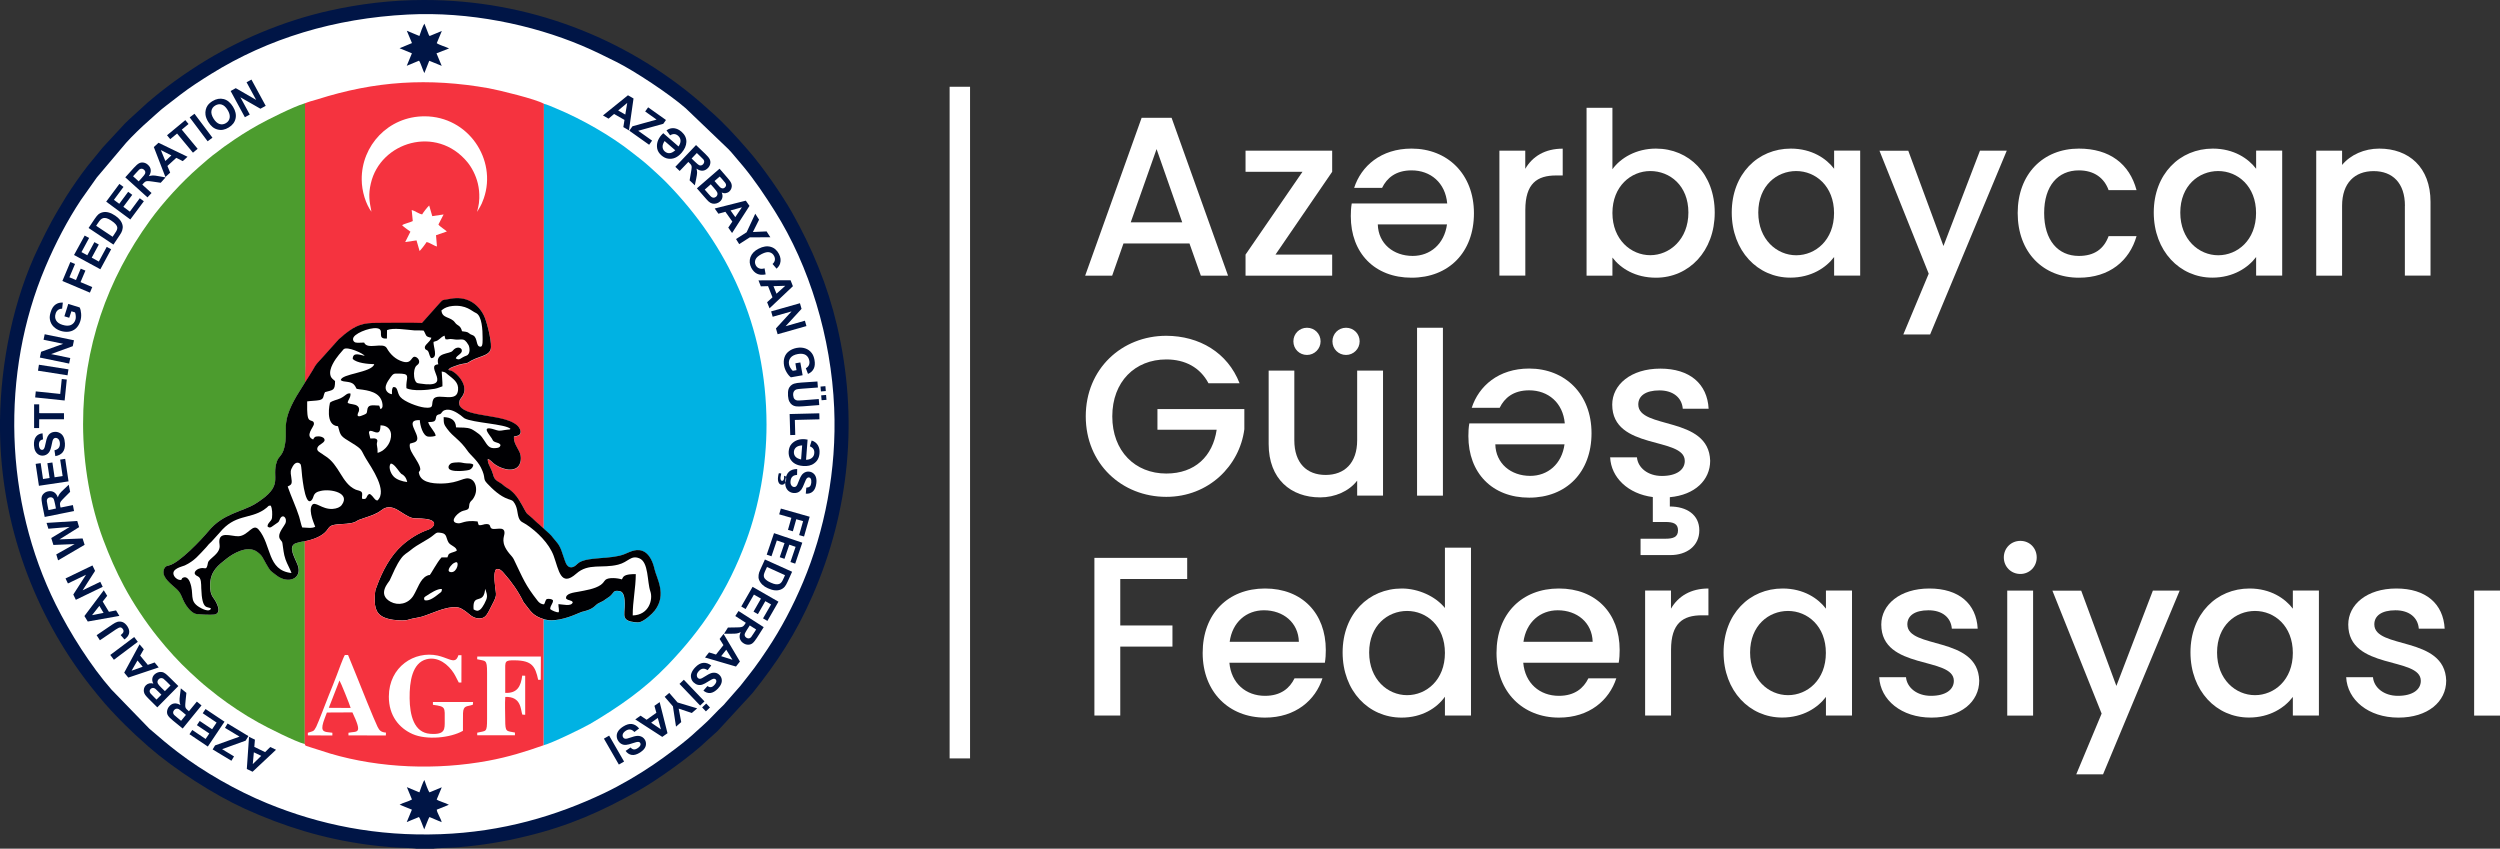
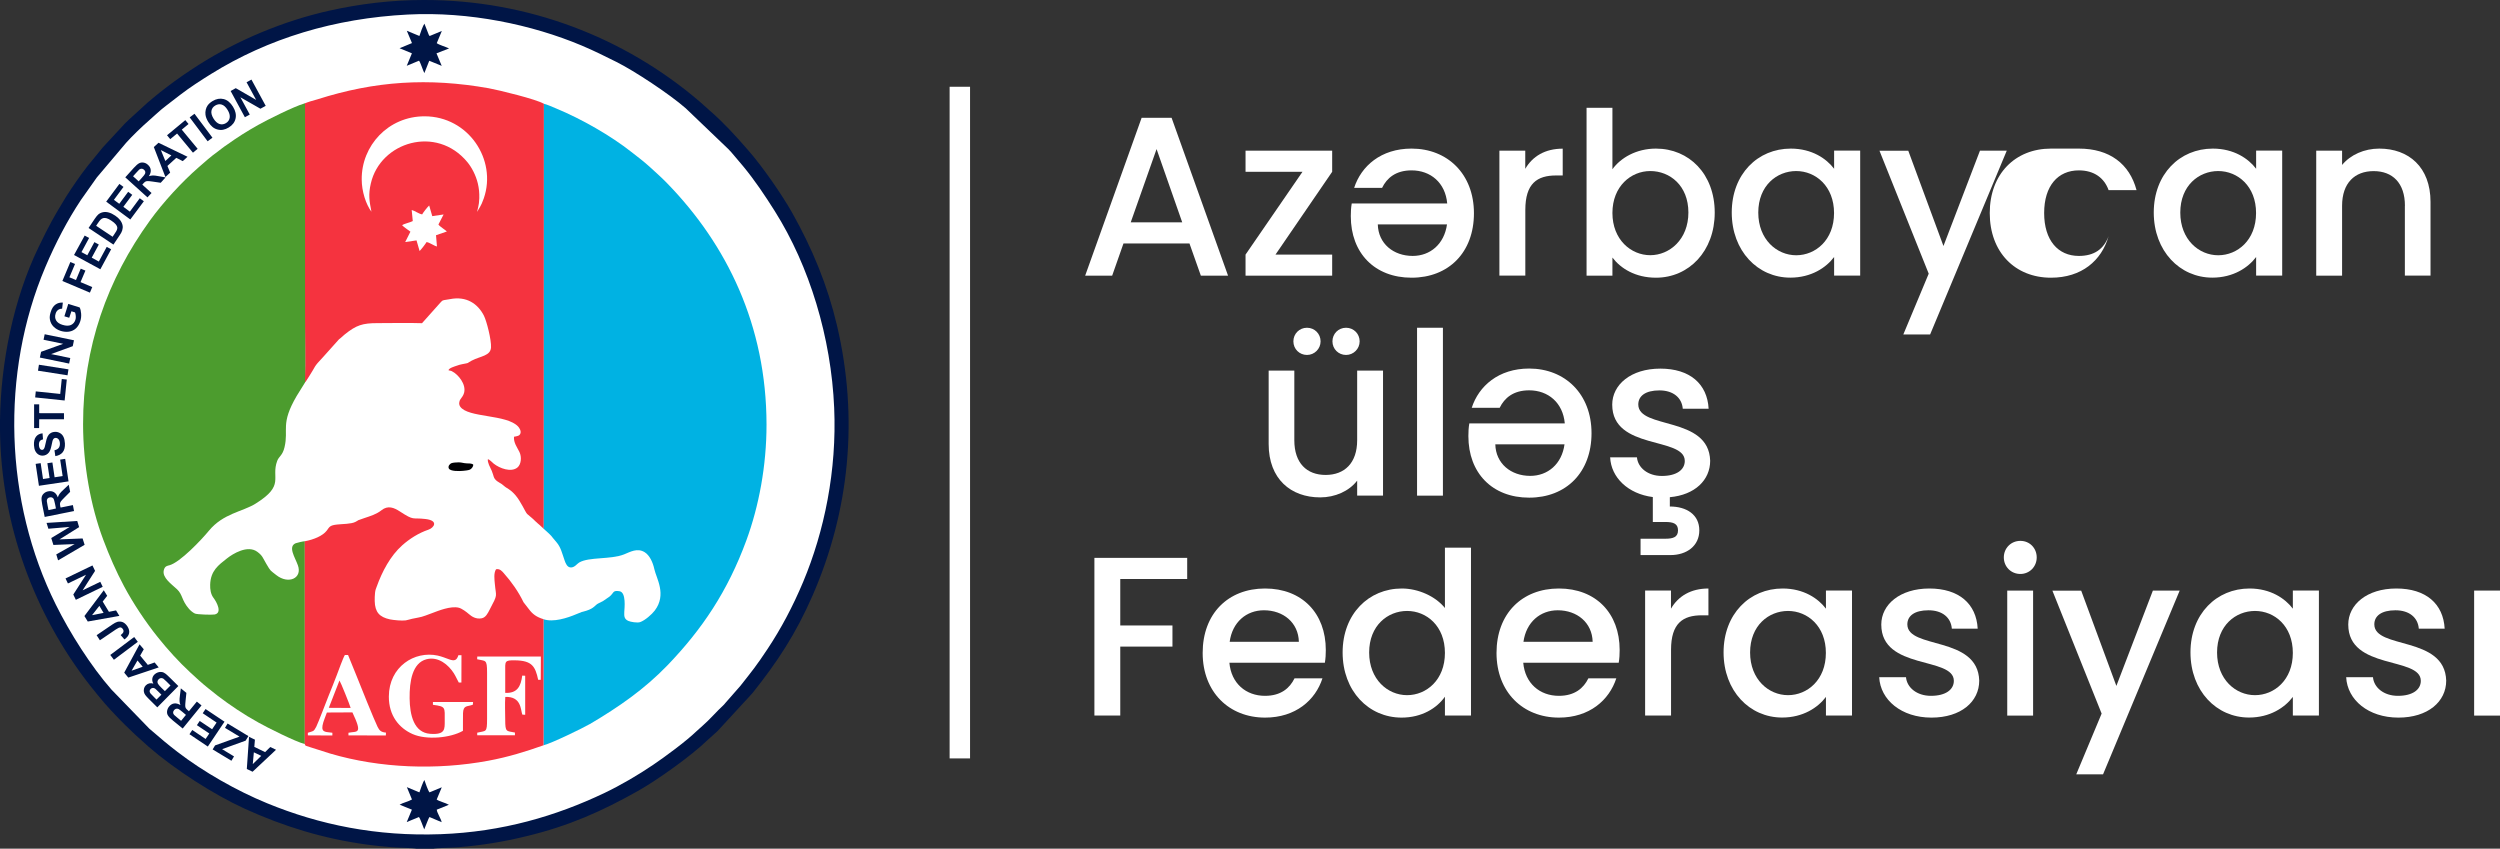
<svg xmlns="http://www.w3.org/2000/svg" id="Layer_2" data-name="Layer 2" viewBox="0 0 373.15 126.67">
  <rect x="0" y="0" width="373.15" height="126.67" fill="#333333" stroke="none" />
  <defs>
    <style> .cls-1, .cls-2 { fill: #fff; } .cls-3 { fill: #f5333f; } .cls-3, .cls-4, .cls-2, .cls-5, .cls-6, .cls-7 { fill-rule: evenodd; } .cls-4 { fill: #4c9c2e; } .cls-5 { fill: #00b2e3; } .cls-6 { fill: #001546; } .cls-7 { fill: #000003; } </style>
  </defs>
  <g id="Layer_1-2" data-name="Layer 1">
    <g>
      <circle class="cls-1" cx="63.34" cy="63.34" r="61.9" />
      <g>
        <path class="cls-5" d="m81.11,78.89c1.61,1.44.87.81,1.95,2.04.66.76.85,1.7,1.21,2.71.15.42.38,1.07.96,1.06.57-.02.88-.54,1.22-.74,1.46-.86,4.7-.42,6.69-1.21.93-.37,1.98-1.01,3.08-.33.73.45,1.22,1.48,1.45,2.54.29,1.35,1.88,3.77.06,6.17-.43.57-1.45,1.47-2.19,1.73-.41.14-1.42-.03-1.75-.18-.58-.26-.65-.64-.61-1.35.03-.53.31-2.9-.7-3.08-1.06-.18-.84.25-1.47.77-.09.07-.07.06-.15.11l-.86.59c-.25.14-.43.22-.68.34-.5.23-.59.72-1.81,1.1-1.02.32-.29,0-1.51.52-1.32.56-3.44,1.25-4.88.74v18.82c1.21-.29,5.9-2.58,6.92-3.17,4.33-2.54,8.17-5.23,11.56-8.74,5.22-5.42,9.02-11.1,11.8-18.67,1.87-5.09,3.01-11.14,3.01-17.27-.01-14.89-5.97-26.89-14.74-35.94-.82-.85-1.63-1.58-2.6-2.46-.93-.85-1.84-1.54-2.82-2.3-3.09-2.44-7.44-4.93-11.26-6.51-.49-.2-1.35-.6-1.88-.71v63.42Z" />
        <path class="cls-3" d="m45.39,15.47c.16-.03.13-.07.12.52v30.66c0,3.45.1,7.03,0,10.46.03-.08.04-.06.13-.16l.5-.78c1.07-1.64.56-1.27,2.07-2.86l2.33-2.6c.13-.15.03-.04.2-.17l.71-.62c1.74-1.4,2.67-1.69,4.9-1.69s4.47-.06,6.64.01l2.74-3.07c.21-.22.25-.32.57-.38s.56-.08.86-.14c2.5-.5,4.18.73,5.06,2.45.43.84,1.13,3.64,1.07,4.75-.07,1.28-1.54,1.28-2.89,1.98-.91.47-.1.27-1.43.53-.3.06-.51.12-.78.22-.37.13-1.17.35-1.25.68.17.08.3.04.51.15.95.47,2.16,1.95,1.82,3.22-.11.41-.33.67-.52.93-.26.36-.28.81-.06,1.13,1.16,1.7,6.91,1.11,8.65,2.98.18.2.47.64.34,1.02-.13.39-.5.41-.96.5-.08.89.48,1.59.81,2.27.37.76.26,1.88-.31,2.33-.94.75-2.63.12-3.52-.58-.23-.18-.61-.62-.88-.67-.08.51.34,1.2.58,1.74.32.74.2,1.09.8,1.54.2.16.49.29.7.44.23.16.44.39.68.53.53.31.89.6,1.29,1.05.88.99,1.49,2.52,1.81,2.87.18.19.69.54,1.24,1.1.21.21.43.38.6.53.21.18.41.4.62.57l.03-63.42c-.98-.64-6.76-2.06-8.23-2.32-9.01-1.59-16.94-1.09-25.57,1.66-.65.17-1.41.4-1.99.64Z" />
        <g>
          <path class="cls-6" d="m62.14,126.67h2.56c.32-.1,3.05-.15,3.7-.21,3.54-.29,6.74-.81,10.18-1.65,6.33-1.53,11.24-3.7,16.76-6.82,2.79-1.58,7.85-5.18,10.22-7.48l1.03-.93c.18-.16.33-.28.5-.45l5.21-5.66c3.7-4.64,6.47-8.81,9.01-14.64,5.47-12.58,6.88-26.4,3.62-40.24-1.42-6.04-3.7-11.52-6.71-16.87-1.52-2.69-4.41-6.85-6.5-9.24-1.98-2.27-3.61-4.08-5.82-6.01l-1.54-1.37C93.13,5.52,78.7-.03,63.23,0c-4.91,0-9.6.59-14.16,1.61-6.76,1.52-13.62,4.39-19.42,8.08-1.57,1-3.2,2.11-4.67,3.24-.73.57-1.51,1.15-2.19,1.74-.19.17-.31.27-.51.44-.11.09-.17.12-.28.23l-2.31,2.11c-.36.33-.7.63-1.04.98l-3.28,3.54-2.22,2.71c-.56.73-1.16,1.5-1.69,2.29-.52.78-1.07,1.53-1.57,2.35-1.88,3.09-2.41,4-4.17,7.65C2.02,44.65.1,54.09,0,62.79c-.17,14.22,4.57,27.72,12.65,38.5.9,1.21,2.88,3.66,3.98,4.81.2.21.32.31.49.51.57.65,2.51,2.55,2.98,2.97l2.06,1.86c3.96,3.45,9.75,7.16,14.37,9.27,5.85,2.66,11.72,4.47,18.28,5.36,1.16.16,2.35.28,3.54.37.71.08,3.4.12,3.79.23h0Zm-1.26-124.5c9.14-.47,18.51,1.5,25.95,4.63,1.85.78,3.44,1.58,5.19,2.45,2.66,1.33,7.86,4.75,10.34,6.92l6.33,6.06c.16.2.31.3.46.49l1.77,2.09c1.72,2.08,3.27,4.39,4.73,6.71,5.17,8.21,8.41,18.83,8.86,29.38.4,9.31-1.46,18.38-4.63,25.95-1.54,3.67-3.31,6.99-5.3,9.99-1.66,2.51-2.31,3.3-4.07,5.53l-2.22,2.53c-.15.19-.28.34-.45.49-.64.56-2.06,2.16-2.89,2.86l-1,.9c-1.53,1.48-4.66,3.79-6.48,5.02-2.2,1.49-4.82,3.03-7.25,4.19-7.24,3.45-15.25,5.81-24.45,6.15-9.55.35-18.08-1.4-25.91-4.62-4.53-1.86-9.49-4.68-13.38-7.67-.36-.28-.7-.55-1.06-.83-1.2-.94-2.12-1.81-3.13-2.63l-5.66-5.84c-3.04-3.46-6.21-8.46-8.3-12.68C.67,74.86.05,55.71,6.77,39.86c1.54-3.64,3.33-7.03,5.3-10l2.38-3.37,4.37-5.17c.83-.93,2.38-2.44,3.39-3.31.84-.73,1.69-1.57,2.58-2.23l2.14-1.65c1.39-1.07,3-2.11,4.56-3.08,8.56-5.32,18.44-8.32,29.39-8.88Z" />
          <path class="cls-4" d="m45.5,111.06v-30.28c-.24.01-1.17.23-1.36.3-1.2.51-.11,2.09.32,3.29.71,1.95-1.42,2.9-3.23,1.46-.92-.74-.79-.5-1.48-1.67-.53-.89-.54-1.21-1.36-1.81-1.43-1.04-3.61.28-4.54,1.02-1.24.98-2.42,1.81-2.48,3.91-.02.68.09,1.41.48,1.93.52.68,1.37,2.31.16,2.51-.42.07-2.59,0-2.91-.14-.31-.14-.66-.44-.88-.69-1.14-1.3-.92-2.11-1.8-2.94-.86-.8-2.2-1.72-1.98-2.8.14-.7.61-.71.82-.77,1.6-.41,4.83-3.83,5.91-5.15,2.16-2.62,5.02-2.83,7-4.07,4.41-2.76,2.25-3.77,3.2-6.35.27-.73.8-.79,1.1-2.06.64-2.7-.66-3.42,1.82-7.66l1.24-2c.09-3.43,0-7.01,0-10.46V15.97c0-.59.04-.55-.12-.52-1.55.45-5.55,2.45-6.9,3.21-1.78,1.01-3.02,1.8-4.64,2.95-.29.2-.49.33-.74.53-.28.21-.45.36-.72.55-.95.68-1.89,1.52-2.77,2.29-2.5,2.18-5.29,5.21-7.25,7.92-6.37,8.79-10,18.92-9.99,30.43.01,6.03,1.13,12.21,3,17.19.94,2.5,1.93,4.76,3.12,6.99,1.36,2.55,3.22,5.34,5.01,7.57,1.47,1.84,3.14,3.69,4.85,5.27.94.87,1.66,1.54,2.69,2.37.49.4.93.75,1.41,1.12,1.83,1.4,3.91,2.8,6.1,4.01,1.12.64,5.62,2.91,6.93,3.21Z" />
-           <path class="cls-7" d="m45.51,57.1l-1.24,2c-2.48,4.25-1.18,4.97-1.82,7.66-.3,1.27-.84,1.33-1.1,2.06-.94,2.58,1.22,3.58-3.2,6.35-1.98,1.24-4.83,1.44-7,4.07-1.08,1.31-4.32,4.74-5.91,5.15-.21.05-.68.07-.82.77-.22,1.08,1.12,2,1.98,2.8.89.83.67,1.63,1.8,2.94.22.25.58.56.88.69.32.14,2.5.21,2.91.14,1.21-.21.36-1.83-.16-2.51-.39-.52-.5-1.24-.48-1.93.06-2.1,1.24-2.93,2.48-3.91.93-.74,3.11-2.06,4.54-1.02.82.59.83.91,1.36,1.81.69,1.18.56.94,1.48,1.67,1.81,1.44,3.94.5,3.23-1.46-.44-1.19-1.52-2.78-.32-3.29.19-.08,1.12-.3,1.35-.3,1.34-.24,2.68-.79,3.31-1.62.41-.53.42-.78,1.55-.9.78-.08,2.06-.06,2.72-.39.71-.36-.08-.1,1.33-.57.97-.33,1.83-.59,2.56-1.17.97-.77,1.87-.39,2.76.19,2.21,1.43,1.72.87,3.82,1.12,2.01.24,1.23,1.31.43,1.59-1.5.51-2.84,1.38-3.92,2.34-1.76,1.56-3,3.94-3.79,6.13-.14.4-.21.46-.26.94-.05.4-.06.83-.05,1.24.04,1.67.71,2.4,2.28,2.74.55.12,1.76.23,2.35.15.31-.04.62-.17.96-.24,1.59-.31,1.23-.19,2.96-.84.95-.36,2.78-1.11,4-.81.45.11,1.16.65,1.51.95.41.36,1.05.79,1.9.63.63-.12.92-.76,1.19-1.28,1.27-2.43.96-1.82.78-3.85-.06-.66-.18-1.64.18-2.19.57-.14.92.32,1.16.59,1.14,1.28,2.18,2.75,2.94,4.33l.8,1.03c.55.73,1.13,1.18,2.2,1.5,1.44.51,3.56-.17,4.88-.74,1.22-.52.48-.2,1.51-.52,1.22-.38,1.31-.87,1.81-1.1.25-.11.43-.2.68-.34l.86-.59c.07-.06.06-.04.15-.11.63-.52.41-.95,1.47-.77,1.01.17.74,2.54.7,3.08-.05.72.03,1.09.61,1.35.33.15,1.35.32,1.75.18.74-.26,1.75-1.16,2.19-1.73,1.82-2.4.23-4.83-.06-6.17-.23-1.06-.72-2.09-1.45-2.54-1.11-.68-2.15-.04-3.08.33-2,.78-5.23.35-6.69,1.21-.34.2-.66.73-1.22.74-.58.02-.81-.64-.96-1.06-.37-1.02-.55-1.96-1.21-2.71-1.08-1.24-.34-.6-1.95-2.04-.21-.17-.41-.39-.62-.57-.17-.15-.39-.32-.6-.53-.55-.56-1.05-.91-1.24-1.1-.32-.34-.93-1.87-1.81-2.87-.4-.45-.76-.74-1.29-1.05-.24-.14-.45-.36-.68-.53-.21-.15-.49-.29-.7-.44-.6-.45-.48-.8-.8-1.54-.23-.53-.66-1.23-.58-1.74.28.05.66.49.88.67.89.7,2.58,1.33,3.52.58.57-.46.69-1.57.31-2.33-.33-.68-.89-1.38-.81-2.27.47-.09.83-.11.96-.5.13-.38-.16-.82-.34-1.02-1.74-1.87-7.49-1.27-8.65-2.98-.22-.32-.2-.77.06-1.13.19-.26.41-.53.52-.93.35-1.27-.87-2.75-1.82-3.22-.21-.11-.34-.07-.51-.15.08-.33.88-.54,1.25-.68.27-.1.48-.17.78-.22,1.33-.26.52-.06,1.43-.53,1.36-.71,2.83-.71,2.89-1.98.06-1.12-.64-3.91-1.07-4.75-.88-1.72-2.56-2.95-5.06-2.45-.3.06-.55.08-.86.14-.32.06-.36.16-.57.38l-2.74,3.07c-2.17-.07-4.46-.01-6.64-.01s-3.15.3-4.9,1.69l-.71.62c-.16.13-.07.03-.2.17l-2.33,2.6c-1.51,1.59-1,1.22-2.07,2.86l-.5.78c-.07.13-.09.12-.12.19Z" />
          <path class="cls-3" d="m45.49,80.79v30.28c.13.3.02.19.79.45l3.02.96c7.46,2.2,15.91,2.49,23.57,1.07,3.01-.56,5.6-1.37,8.26-2.31v-18.82c-1.06-.32-1.64-.76-2.19-1.5l-.8-1.03c-.76-1.58-1.8-3.05-2.94-4.33-.24-.27-.59-.72-1.16-.59-.37.55-.24,1.53-.18,2.19.18,2.03.5,1.42-.78,3.85-.27.52-.57,1.16-1.19,1.28-.85.16-1.49-.27-1.9-.63-.35-.31-1.06-.84-1.51-.95-1.22-.3-3.04.45-4,.81-1.73.65-1.38.52-2.96.84-.34.07-.65.19-.96.24-.58.08-1.8-.04-2.35-.15-1.57-.34-2.24-1.07-2.28-2.74-.01-.41.01-.83.05-1.24.06-.49.12-.54.26-.94.79-2.2,2.03-4.57,3.79-6.13,1.08-.96,2.42-1.83,3.92-2.34.81-.27,1.59-1.35-.43-1.59-2.1-.25-1.62.31-3.82-1.12-.89-.58-1.79-.96-2.76-.19-.73.58-1.59.85-2.56,1.17-1.41.47-.61.21-1.33.57-.65.33-1.94.3-2.72.39-1.14.12-1.15.37-1.55.9-.61.8-1.95,1.35-3.29,1.6Z" />
          <path class="cls-2" d="m63.91,63c.16.7,1.12,1.51,1.11,2.05-.3.11-.71.15-1.09.12-.82-.06-1.24-1.74-1.27-2.46-2.34-.1-.09,1.95-.4,2.93-.14.43-.67.43-1.07.58-.21.73.42,1.56.77,2.13.23.38.67,1.05.75,1.52.04.22.02.28-.08.44-.01.02-.05.07-.06.08l-.06.08c.15,1.49,1.89,1.73,3.45,1.7,2.71-.05,3.34-1.13,4.33-.65.53.25.84.97.76,1.77-.04.37-.15.66-.31.95-.28.52-.4.42-.58.75-.22.39-.05.75-.29.98-.23.21-.67.21-.97.36-.81.39-1.9,1.66-.51,1.78.53.05.99-.51,2.89-.28.09.24.07.34.19.55.52.06.75-.18,1.19-.16.66.03.37.45.71.66.49.29,1.98-.46,1.93.7-.02.55-.66,1.38.75,3.07.16.19.5.54.63.82,1.43,2.95,1.68,3.8,3.58,6.22.19.24.48.51.94.51.19-.24.12-.47.4-.79.33-.05.71-.03.93.17.07.48-.39.73-.41,1.33.22.2.93.52,1.27.48.11-.34-.06-.82-.04-1.22.63.03,1.94.41,2.14-.27-.16-.37-.65-.2-1-.57-.1-.77,1.19-.89,1.84-1.01,1.03-.2,2.48-.41,3.34-1.02.16-.11.26-.23.36-.33.14-.16.2-.3.34-.42.45-.41,1.85-.27,2.44-.07.01-.01.03-.05.03-.04s.02-.03.03-.04c.12-.2.08-.22.22-.35.38-.36,1.31-.36,1.81-.36-.01,2.1-.47,4.09-.46,6.17,2.46-.07,3.05-2.41,2.63-3.6-.49-1.4-.23-4.37-1.65-4.93-1.28-.51-1.6.56-3.16.95-2.39.6-4.43-.27-6.24,1.34-2.34,2.08-2.6-.52-3.38-2.66-.68-1.85-2.46-3.59-4.06-4.66-.55-.37-.91-.36-1.16-1.05-.25-.7-.12-1.54-.81-2.41-.16-.19-.5-.26-.78-.36-1.22-.43-2.27-1.43-3.11-2.32-.74-.78-.12-.73-.93-2.36-.53-1.08-1.6-1.92-1.94-2.42-1.29-1.87-2.14-2.06-3.12-3.39-.47-.64-.51-.77-.51-1.73,1.08.03,1.81.44,1.85,1.53.81.06,1.54-.05,2.28.25.27.11.94.58,1.15.75.6.47.97,1.41,1.42,1.81.25.23.55.31.95.29.48-.03.77-.07.84-.48-.18-.29-.4-.29-.74-.41-.42-.15-.36-.22-.57-.57-.32-.52-1.35-1.61-.29-1.49.4.04.99.29,1.27.33s.66-.03.93-.08c.19-.03.25-.04.45-.06.36-.02.32-.01.44-.12-.79-.74-5.63-.89-6.89-1.58-.17-.1-.36-.31-.56-.45-.59-.43-1.57-1.05-2.37-.76-.49.18-.39.47-.73.6-.02.01-.17.04-.2.05-.58.17-.19.68-.64,1.01-.24.11-.58.11-.9.12Z" />
          <path class="cls-2" d="m50.01,56.88c0,1.46-.3,1.3-1.5,1.65-.32.58-.09,1.02-.83,1.19-.43.1-1.31.11-1.83.19,0,.7-.05,1.86.14,2.46.2.63.88.26.87.89,0,.49-1.43,1.8-.12,2.34.18-.32.23-.46.76-.47.36-.01.77.13.89.35.32.58-.78.79-.99,1.3-.23.54.35.72.72.99.16.11.18.15.37.26,2.19,1.32,2.49,4.11,4.57,5.04.24.11.69.16.87.33.27.26.04.68.11,1.04.84.21.54-.39,1.05-.7.29-.06.67.58.88.78.16.15.15.16.38.18,1.54-1.45-.9-4.88-1.72-6.23-.81-1.33-.4-1.31-2.12-2.36-1.71-1.04-1.66-1-2.06-2.49-2.02-.12-1.2-3.5-1.2-3.51.4-.34,1.08-.42,1.57-.66.82-.4.9-.81,1.49-.72.08.62-.43,1.01-.41,1.41.47.26,1.05.12,1.48.48.21.18.26.4.19.75-.03.13-.73,1.22.73.55.41-.19.46-.17.51-.67.09-.89.63-.77,1.79-.71l.19.53c.4-.16.33-.6.26-.97-.33-1.56-2.04-1.84-3.46-2-.6-.06-.28-.12-.72-.65-.54-.64-1.58-.34-2-.7.02-.97,4.63-1.12,4.99-2.39-1.05-.03-2.56-.17-3.21-.77-.01-1.1,1.1-.61,1.79-.47-.21-.36-2.61-1.47-3.15-.99l-.7.82c-.54.66-1.56,2.09-1.26,3.1.12.45.41.56.68.83Z" />
          <path class="cls-2" d="m55.44,31.6c-.31-1.58-.48-2.55-.09-4.22,1.42-6.2,9.8-8.77,14.41-3.18.64.77,1.27,1.96,1.56,3.18.17.73.24,1.4.22,2.2-.03,1.14-.28,1.62-.31,2.05.29-.65.52-.69.99-2.05,1.97-5.75-2.3-12.21-8.85-12.22-5.43,0-9.44,4.4-9.38,9.44,0,1.76.63,3.71,1.45,4.8Z" />
          <path class="cls-2" d="m54.35,51.13c.48,1.15,2.85-.13,3.38.83.5.9,1.3,1.7,2.41,2.02,1.53.43,1.15-1.16,2.07-.62.24.14.54.63.21,1-.19.21-.41.19-.57.89-.12.53-.06,1.44.28,1.81.14.15.31.15.57.19,5.2.81.53-2.74,2.72-2.87-.51-1.81,1.73-1.5,2.14-2.02.57-.73,1.29-.5,1.37-.12.12.56-.75.77-.9,1.25.62.4.69-.11,1.58-.4.65-.22.5-1.28.32-1.59-.78-1.33-.99-.6-2.4-.88-.46-.09-.64.1-1.03.02-.07-.15-.11-.33-.14-.54-.35.11-.52.31-.76.5-.44.35-.35.23-.89.43-.06.72.72,2.33-.31,2.43-.21-.06-.35-.7-.42-.87-.19-.51-.5-.23-.57-.69-.06-.45.78-.82.98-1.49-.98-.16-.74-.41-1.15-1.06-.33-.06-1.01-.01-1.42-.04-1.2-.09-3.13-.43-4.05-.04l-.02,1.26c-1.49.1-.5-1.06-1.14-1.43-.78-.45-3.32.45-3.81,1.2-.24.37-.04.72.26.82.3.08.91.01,1.29.01Z" />
          <path class="cls-2" d="m69.1,109.08c.02-.88-.02-1.78.01-2.64.05-1.24.65-.93,1.47-1.26l.03-.4h-5.99v.42c1.95.26,1.76.36,1.76,2.39,0,1.23.1,2.11-2.18,1.94-2.42-.18-3.03-2.79-3.06-5.29-.03-2.54.4-5.29,2.52-5.84,1.78-.46,3.29.85,4.08,2.09.28.43.66,1.29.74,1.39h.39s.01-4.08.01-4.08h-.46c-.24.74-.55.92-1.39.61-.56-.2-1.08-.42-1.71-.56-3.44-.74-7.27,1.65-7.28,6.12-.01,2.87,1.55,4.71,3.53,5.59,2.11.94,5.7.58,7.53-.48Z" />
          <path class="cls-2" d="m27.05,86.56c.04-.05.06-.1.09-.15.13-.2-.03-.06.16-.17.42-.24.83.08,1.05.66.69,1.81-.18,2.74,1.36,3.7.32.2,1.53.88,1.78.23-.52-.4-1.34.39-1.45-3.04-.02-.61.03-1.52-.5-1.76-1-.45-.18-1.03.13-1.14.99-.37,1.12.5,1.37-.89.12-.67,1.96-1.33,1.73-2.72-.35-2.21,1.78-1.18,2.84-1.24,1.47-.09,2.12-2.02,3-.99,1.95,2.31,1.24,6.09,4.9,6.48-.22-.64-.64-1.31-.89-2.02-.32-.93-.3-1.48-.47-2.46-.07-.39-.43-.43-.48-.96-.06-.67.81-1.65.93-1.97.34-.84-.46-1.54-.84-.59-.17.42-.18.38-.48.59-.23.15-.42.28-.63.44-.21.15-.4.29-.71.03-.06-.51.61-.79.66-1.29.06-.6.05-1.39-.19-1.83-.47-.02-.22.09-1.02.62-2.17,1.44-4.31.61-6.62,3.43l-1.2,1.33c-.14.15-.29.25-.42.4-.14.15-.23.3-.38.45-1.05,1.11-1.72,2.01-3.19,2.7-.37.17-2.16.49-1.59,1.57.16.29.58.65,1.06.59Z" />
          <path class="cls-2" d="m65.9,83.2h.88c.2-.44.07-.49.55-.68.36-.14.56-.15.85-.33-.04-.6-.94-.72-1.25-1.25-.36-.62-.2-1.28-1.06-1.4-.55-.08-.67-.09-.98.18-1.16,1-2.39,1.37-3.71,2.48-.39.33-.83.49-1.31,1.15-.71.97-1.15,2.08-1.71,3.29-.11.24-1.92,2.06.14,3.18,1.14.62,2.63.33,3.4-.91.65-1.05,1-2.45,1.98-2.95.75-.39.13.44,1.19-1.28.29-.48.69-1.11,1.03-1.48Z" />
          <path class="cls-2" d="m45.95,109.37v.39s3.66.02,3.66.02v-.41c-.82-.15-1.67.05-1.47-1.08.1-.61.45-1.33.65-1.94l3.81-.02c1.6,3.37.69,2.77-.59,3.04v.39l5.58.02.02-.43c-.77-.07-.98-.33-1.26-.88-.46-.92-2.66-6.38-3.14-7.61l-1.26-3.1h-.47c-.25.36-1,2.46-1.22,3.03-.39,1.03-.81,2.06-1.22,3.08-.37.92-1.49,3.89-1.84,4.61-.39.76-.46.63-1.25.89Z" />
          <path class="cls-2" d="m71.22,98.4c1.27.31,1.48-.05,1.48,1.97v6.95c0,2.1-.14,1.71-1.47,2.04v.39s5.63,0,5.63,0v-.41c-1.29-.26-1.45-.02-1.45-1.91,0-1.05-.07-2.39.01-3.41,2.41-.08,2.28,1.91,2.54,2.64l.43.03v-5.83l-.44-.02c-.21,1.61-.74,2.66-2.54,2.58-.01-1.04,0-2.09,0-3.13,0-1.58-.15-1.76,1.48-1.73,2.53.04,3.01.91,3.44,2.91h.38l.02-3.48h-9.49s-.02.4-.02.4Z" />
-           <path class="cls-2" d="m42.94,72.62c.54,1.56,1.24,3.02,1.71,4.49.14.43.3,1.28.46,1.62.56.01,1.5.18,1.94-.11-.03-.15-1.08-2.31-.49-3.21.46-.7,1.46.65,3.08.55.61-.04,1.12-.24,1.37-.59,1.32-1.8-1.62-2.44-3.12-2.1-.6.13-.95.32-1.11.85-.17.58-.6,1.05-.96.34-.41-.82-.59-2.32-.72-3.32-.04-.35-.12-1.54-.2-1.76-.1-.29-.72-.63-1.2.21-.36.63-.36.81-.23,1.61.15.92.1,1.12-.41,1.35l-.12.07Z" />
          <path class="cls-2" d="m66.04,57.66c-.37.11-.63.27-1.15.37-1.1.2-3.33.38-4.23-.09-.12-1.36.64-2.08-.66-2.16-.29-.02-.65-.03-.94-.02-.43.01-.61.33-.97.85-.23.32-.54.8-.53,1.29.01.5.46.88.94.94,0-.39-.03-.75.16-1.05.79-.14.55.82,1.09,1.46.6.71,2.59,1.46,3.61,1.58,1.61.18.92-.48,1.33-1.24.32-.59,1.42-.32,2.17-.31.95.02,1.42-.21,1.51-1.06.12-1.15-.72-1.66-1.57-2.35-.34-.28-.31-.32-.87-.42.02.75.13,1.41.11,2.21Z" />
          <path class="cls-6" d="m62.6,5.37l-1.88-.78.77,1.84-1.85.77,1.84.76-.77,1.86,1.83-.76c.22.23.58,1.46.8,1.85l.73-1.84,1.86.76-.78-1.87,1.88-.73c-.48-.24-1.52-.53-1.84-.79l.76-1.82-1.83.76-.13-.21c-.04-.09-.05-.13-.09-.23l-.55-1.41c-.19.22-.65,1.48-.75,1.84Z" />
          <path class="cls-6" d="m62.6,118.27l-1.87-.78.76,1.84c-.52.31-1.41.5-1.84.78l1.83.74-.77,1.85,1.82-.75c.19.2.63,1.48.79,1.85.17-.36.62-1.67.79-1.85l1.81.77c-.07-.49-.69-1.37-.73-1.87l1.81-.73c-.47-.28-1.43-.5-1.82-.78l.76-1.83-1.83.76c-.24-.28-.61-1.42-.77-1.85-.16.2-.64,1.52-.74,1.85Z" />
          <path class="cls-2" d="m63.01,32c-.51-.08-1.06-.53-1.56-.66l.16,1.65c-.45.25-1.27.38-1.59.63.2.23.96.75,1.24.96l-.78,1.55,1.69-.25.46,1.59c.21-.19.93-1.13,1.04-1.34.52.09,1.03.53,1.55.66l-.14-1.68,1.62-.56c-.29-.28-1.08-.75-1.26-1.04l.77-1.5-1.69.25-.46-1.59c-.25.22-.91,1.06-1.05,1.33Z" />
          <path class="cls-2" d="m65.89,46.33c.08,1.25,1.39.89,2.03,1.82.36.52.8.34,1.04,1.29,1.08.12.82.19,1.26.45.11.06.28.11.4.17.74.39.35,1.76,1.15,1.68.32-.03.26-.97.26-1.43,0-.92-.06-3.21-1.02-3.61-.58-.24-1.43-1.24-3.47-1.03-.32.03-.64.1-.91.21-.47.2-.46.27-.74.45Z" />
          <path class="cls-2" d="m55.27,65.45c.35.02.62-.09.9.07.33.26.01.47.09.93.09.53.1.58.1,1.15.89-.24,1.64-1.04,1.9-1.91.38-1.27-.22-2.19-1.46-2.21-.05.78-.08,1.33-1,.96-.3-.12-.72-.28-.73.15.01.05.17.79.2.86Z" />
          <path class="cls-3" d="m49.08,105.65l3.26.02c-.11-.43-1.51-3.9-1.67-4.1l-1.59,4.08Z" />
          <path class="cls-7" d="m70.63,69.34c-.26-.2-.66-.16-1.01-.18-.45-.02-.71-.15-1.14-.15-.31,0-.83.03-1.09.12-.22.08-.57.44-.4.79.23.45,1.55.41,2.11.36.25-.02.82-.08,1.03-.18.21-.08.54-.44.5-.76Z" />
          <path class="cls-2" d="m60.78,71.95c-.08-.36-.21-.66-.42-.88-.37-.41-.31-.1-.71-.62-.25-.32-.88-1.27-1.32-1.26-.37.39-.12,1.37.44,1.95.43.44,1.23.72,2.01.81Z" />
          <path class="cls-2" d="m70.69,90.96c.38.21.61.32,1.01,0,.19-.15.46-.58.6-.85.5-.96.49-1.15.13-2.22-.06.36-.1.68-.25.97-.51.99-1.66-.03-1.49,2.1Z" />
          <path class="cls-2" d="m63.36,89.57c.65.26,1.66-.55,2.15-.95.26-.21.46-.23.44-.71-.66-.07-1.71.64-2.25.99-.29.19-.51.24-.34.67Z" />
          <path class="cls-2" d="m68,83.93c-.2.07-.33.15-.46.26-.36.32-.99,1.17-.19,1.21.89.05,1.28-1.69.65-1.47Z" />
          <g>
            <path class="cls-6" d="m37.17,109.98l.88.42-.09,1.08,1.61.78.77-.76.86.41-3.5,3.28-.86-.41.33-4.8h0Zm.72,2.31l-.16,1.76,1.26-1.23-1.1-.53h0Zm-.81-2.42l-3.11-1.88-.39.65,2.17,1.31-3.65,1.31-.36.6,2.8,1.69.39-.65-1.78-1.08,3.51-1.27.42-.68h0Zm-3.57-2.15l-2.49,3.71-2.74-1.84.42-.63,1.99,1.34.55-.82-1.85-1.24.42-.63,1.85,1.24.67-1-2.07-1.39.42-.63,2.83,1.89h0Zm-3.43-2.43l-.7-.57-1.18,1.44-.14-.12c-.16-.13-.27-.24-.32-.33s-.08-.19-.09-.32c0-.12,0-.39.05-.81l.12-1.16-.83-.68-.13,1.02c-.05.4-.08.7-.06.89,0,.19.06.38.13.59-.34-.2-.65-.28-.94-.24-.29.04-.54.2-.75.46-.17.2-.26.43-.3.67-.03.24,0,.46.13.66.12.2.36.45.73.75l1.47,1.2,2.81-3.45h0Zm-2.33,1.42l-.72.88-.54-.45c-.28-.23-.45-.37-.5-.43-.1-.11-.15-.23-.15-.35s.04-.24.14-.36c.08-.1.18-.17.28-.2s.21-.03.32,0,.33.2.66.47l.51.43h0Zm-4.27-1.13l-1.27-1.26c-.25-.25-.43-.45-.53-.59s-.17-.3-.2-.46c-.03-.16-.03-.33.02-.51.04-.17.13-.33.27-.47.15-.15.32-.24.52-.29.2-.04.4-.03.6.04-.14-.25-.19-.49-.16-.73.03-.24.14-.45.32-.63.14-.14.32-.25.52-.32s.4-.09.6-.05c.2.03.39.13.58.28.12.09.38.34.79.74l1.08,1.07-3.14,3.18h0Zm-.12-1.16l.73-.73-.42-.42c-.25-.25-.41-.4-.47-.45-.12-.1-.25-.14-.37-.14s-.24.05-.34.15c-.1.1-.15.2-.16.32,0,.11.04.23.13.35.06.07.23.25.53.55l.37.37h0Zm1.25-1.26l-.52-.51c-.29-.29-.47-.49-.52-.61-.06-.12-.08-.23-.06-.34s.08-.22.17-.31c.11-.11.23-.17.36-.18s.25.03.36.1c.07.05.23.19.46.42l.59.59-.84.84h0Zm-3.78-6.99l-2.29,4.23.61.74,4.54-1.52-.61-.74-1.02.36-1.14-1.38.54-.95-.63-.74h0Zm-.31,2.41l.78.94-1.66.59.88-1.53h0Zm.05-2.78l-3.57,2.68-.54-.72,3.57-2.68.54.72h0Zm-5.66-.23l2.39-1.62c.3-.2.52-.3.66-.3s.27.09.38.25c.11.16.13.33.05.5-.05.11-.18.24-.38.39l.56.65c.39-.27.63-.57.7-.91.07-.33-.02-.68-.26-1.05-.21-.31-.45-.52-.7-.62-.26-.1-.52-.11-.79-.04-.2.06-.46.19-.76.4l-2.34,1.59.49.76h0Zm.58-7.47l.51.83-.67.86.93,1.53,1.06-.21.5.82-4.72.84-.5-.82,2.89-3.85h0Zm-.66,2.33l-1.09,1.39,1.72-.34-.63-1.05h0Zm.5-2.84l-.36-.75-2.64,1.27,1.86-2.9-.39-.81-4.02,1.94.36.75,2.7-1.3-1.9,2.95.38.79,4.01-1.94h0Zm-2.7-6.27l-3.96,2.32-.27-.89,2.74-1.54-3.17.13-.32-1.03,2.75-1.66-3.18.27-.27-.87,4.58-.29.28.92-2.93,1.83,3.45-.14.3.95h0Zm-1.58-5.04l-4.38.88-.37-1.86c-.09-.47-.12-.82-.09-1.04.04-.23.14-.43.32-.59.18-.17.39-.28.65-.33.33-.07.62-.02.87.12.25.15.45.41.58.78.07-.21.16-.39.27-.54s.31-.37.61-.64l.75-.71.21,1.06-.83.83c-.29.3-.48.49-.55.6-.07.1-.11.2-.13.3-.01.1,0,.25.04.46l.05.16,1.83-.37.17.89h0Zm-2.7-.38l-.13-.65c-.09-.42-.16-.68-.21-.78-.06-.1-.14-.17-.24-.21s-.22-.05-.35-.02c-.15.03-.26.09-.33.19-.08.1-.11.22-.1.37,0,.07.04.29.11.65l.14.69,1.11-.24h0Zm1.88-4.05l-.5-3.36-.75.11.37,2.46-1.2.18-.33-2.21-.75.11.33,2.21-.98.15-.35-2.37-.75.11.49,3.27,4.42-.66h0Zm-1.97-3.77l-.13-.87c.29-.07.5-.18.63-.35s.19-.39.18-.66c-.01-.29-.09-.5-.21-.64-.13-.14-.28-.21-.44-.2-.11,0-.19.04-.27.11-.07.06-.13.18-.18.33-.03.11-.09.35-.16.73-.1.49-.23.83-.4,1.03-.23.28-.53.43-.88.45-.23.01-.44-.04-.65-.16-.2-.12-.36-.3-.48-.53-.12-.24-.18-.53-.2-.87-.03-.56.08-.98.31-1.28.23-.29.56-.46.97-.49l.07.9c-.23.05-.39.14-.48.27s-.14.32-.13.57c.01.26.08.46.19.6.07.09.17.13.29.13.11,0,.19-.05.26-.15.09-.12.18-.4.26-.84.08-.44.18-.77.28-.98.1-.21.24-.39.43-.51.19-.13.42-.2.7-.21.26-.01.5.05.73.18s.41.32.53.58c.12.25.19.58.21.96.03.56-.08,1-.33,1.32-.24.3-.61.5-1.1.58h0Zm1.3-5.5h-3.71s-.01,1.31-.01,1.31h-.75v-3.54h.76v1.32s3.7.01,3.7.01v.9h.01Zm.09-2.8l-4.4-.46.09-.9,3.65.38.23-2.23.75.08-.32,3.13h0Zm.43-3.76l-4.41-.69.14-.89,4.41.69-.14.89h0Zm.24-1.75l-4.37-.9.18-.86,3.3-1.19-2.93-.61.17-.82,4.37.9-.18.88-3.24,1.18,2.87.59-.17.83h0Zm.01-6.84l-.72-.22.58-1.85,1.7.53c.12.23.19.54.22.93.03.38-.01.75-.12,1.1-.14.45-.35.8-.64,1.08-.29.27-.64.44-1.04.5s-.81.02-1.22-.1c-.44-.14-.81-.35-1.1-.65-.29-.29-.47-.65-.54-1.06-.06-.32-.02-.68.11-1.09.16-.53.4-.91.72-1.14.32-.23.68-.32,1.1-.29l-.11.91c-.23-.01-.43.06-.6.18-.17.13-.3.31-.37.56-.12.38-.09.71.08,1.01s.49.52.96.66c.51.16.92.16,1.25.02.32-.15.54-.4.66-.76.06-.18.08-.37.06-.57-.01-.2-.05-.39-.11-.55l-.54-.17-.33.97h0Zm3.09-3.75l-4.11-1.74,1.19-2.83.7.29-.84,1.99.98.41.71-1.7.7.29-.73,1.72,1.75.74-.35.83h0Zm1.56-3.49l1.61-2.98-.66-.36-1.18,2.19-1.06-.58,1.06-1.96-.66-.36-1.06,1.96-.87-.47,1.14-2.11-.66-.36-1.59,2.9,3.93,2.13h0Zm-1.76-6.16l.92-1.37c.21-.31.39-.53.54-.66.21-.17.45-.28.72-.33.27-.05.55-.03.84.05s.61.23.96.47c.31.21.54.42.71.64.21.27.34.55.39.84.04.21.02.46-.06.72-.06.2-.18.44-.37.71l-.94,1.41-3.71-2.48h0Zm1.13-.33l.22-.33c.2-.3.35-.5.45-.59.12-.12.26-.19.41-.23.15-.03.31-.02.5.03.19.05.42.17.71.37.29.19.5.37.63.53.13.16.21.31.23.43.02.13,0,.26-.05.4-.04.11-.13.27-.27.47l-.37.56-2.46-1.64h0Zm5.1-.94l2.02-2.72-.61-.45-1.48,2-.97-.72,1.33-1.79-.61-.45-1.33,1.79-.8-.59,1.43-1.93-.61-.45-1.97,2.65,3.6,2.66h0Zm2.56-3.3l-3.31-2.99,1.27-1.41c.32-.35.58-.58.79-.69.2-.11.43-.14.67-.1.24.04.46.15.65.33.25.22.39.48.42.77.03.29-.06.6-.28.93.21-.07.41-.1.6-.11.19,0,.48.03.88.11l1.01.18-.72.8-1.16-.17c-.41-.06-.68-.09-.81-.08-.12,0-.23.03-.32.08s-.2.15-.34.31l-.12.14,1.38,1.25-.61.65h0Zm-1.31-2.39l.45-.5c.29-.32.46-.53.5-.64.04-.1.05-.21.03-.31-.03-.11-.09-.2-.19-.29-.11-.1-.23-.15-.35-.15s-.24.04-.36.13c-.06.05-.21.21-.45.48l-.47.52.84.76h0Zm7.29-3.67l-4.33-2.09-.7.64,1.73,4.47.71-.65-.41-1,1.32-1.21.97.49.71-.65h0Zm-2.41-.2l-.9.83-.67-1.63,1.57.8h0Zm3.22-.41l-2.37-2.86-1.02.84-.48-.58,2.73-2.26.48.58-1.01.84,2.37,2.86-.7.58h0Zm2.19-1.7l.72-.54-2.68-3.57-.72.54,2.68,3.57h0Zm.1-2.88c-.24-.39-.38-.75-.42-1.09-.03-.25-.02-.49.04-.74s.15-.46.28-.64c.18-.25.42-.46.73-.65.56-.34,1.12-.44,1.67-.3s1.01.53,1.39,1.15c.38.62.5,1.2.38,1.75s-.46,1-1.02,1.34c-.57.35-1.12.45-1.67.3-.55-.13-1-.51-1.38-1.12h0Zm.78-.51c-.27-.44-.37-.83-.31-1.16.06-.34.25-.6.57-.79.32-.19.64-.24.96-.14.32.1.62.37.88.8.27.44.37.83.31,1.18-.06.34-.25.61-.56.79-.31.19-.63.23-.96.13-.32-.11-.62-.37-.89-.81h0Zm4.68-.2l.73-.4-1.4-2.58,2.99,1.71.79-.43-2.13-3.92-.73.4,1.43,2.63-3.04-1.75-.77.42,2.13,3.92Z" />
-             <path class="cls-6" d="m93.88,19.46l-.84-.49.17-1.07-1.55-.89-.83.7-.83-.48,3.73-3.01.83.48-.68,4.76h0Zm-.55-2.36l.29-1.74-1.35,1.13,1.06.61h0Zm.6,2.41l2.96,2.1.44-.62-2.07-1.47,3.74-1.04.4-.57-2.66-1.89-.44.62,1.7,1.21-3.6,1-.47.66h0Zm7.82,3.28c-.61.71-1.29,1.01-2.04.89-.35-.05-.68-.22-.99-.49-.35-.31-.56-.65-.63-1.03-.12-.71.09-1.37.63-2,.06-.07.15-.16.28-.28l2.28,1.98c.19-.28.29-.55.3-.82,0-.3-.12-.56-.36-.77-.37-.32-.77-.34-1.2-.07l-.54-.74c.36-.26.74-.37,1.15-.32.38.05.74.22,1.09.52.5.44.75.95.73,1.53-.02.55-.26,1.08-.7,1.6h0Zm-.96-.36c-.31.27-.59.42-.85.43-.26.02-.5-.07-.72-.26-.19-.17-.3-.39-.32-.65-.02-.27.08-.57.3-.9l1.59,1.38h0Zm.01,2.47l.65.62,1.29-1.35.13.13c.15.14.25.26.3.35s.07.2.07.32c0,.13-.04.39-.11.8l-.2,1.15.78.74.21-1.01c.08-.4.13-.69.13-.88s-.03-.39-.09-.6c.32.23.63.33.92.31.29-.02.55-.16.79-.4.18-.19.3-.41.34-.64.05-.24.02-.46-.08-.67s-.32-.48-.67-.81l-1.37-1.31-3.09,3.25h0Zm2.43-1.24l.78-.82.51.49c.26.25.42.41.47.47.09.12.13.24.12.36-.01.12-.06.24-.16.35-.09.1-.19.16-.3.18s-.21.01-.31-.04-.31-.22-.62-.52l-.49-.47h0Zm4.17,1.52l1.17,1.35c.23.27.39.48.48.63.09.15.15.31.17.47.02.17,0,.33-.06.5s-.16.32-.3.45c-.16.14-.34.22-.54.25-.21.03-.4,0-.6-.09.12.26.15.5.1.74s-.17.44-.37.61c-.15.13-.33.23-.54.28-.21.05-.41.06-.6.01-.19-.05-.38-.15-.56-.32-.11-.1-.36-.37-.73-.8l-1-1.15,3.38-2.93h0Zm.03,1.17l-.78.67.39.45c.23.26.38.43.44.48.11.1.23.16.36.17.12.01.24-.03.35-.13.1-.09.16-.19.18-.31.02-.11-.02-.23-.1-.36-.05-.07-.21-.27-.49-.59l-.35-.38h0Zm-1.34,1.16l.48.55c.27.31.43.53.48.65s.06.24.03.35-.09.21-.19.3c-.12.1-.24.15-.37.15s-.24-.05-.35-.13c-.07-.05-.21-.2-.43-.45l-.55-.63.9-.79h0Zm3.18,7.27l2.6-4.05-.55-.78-4.64,1.17.55.78,1.04-.29,1.04,1.46-.61.9.57.81h0Zm.48-2.37l-.71-1,1.7-.47-.99,1.47h0Zm.11,3.27l1.58-1.01,1.29-2.77.57.89-.92,1.84,2.04-.09.56.87-3.07.02-1.58,1.01-.47-.76h0Zm4.26,4.38l.16.9c-.5.1-.93.07-1.28-.1s-.64-.47-.86-.89c-.27-.53-.31-1.05-.13-1.58.19-.52.59-.95,1.22-1.27.66-.34,1.26-.43,1.8-.28s.95.51,1.24,1.07c.25.49.31.96.17,1.41-.08.27-.25.53-.53.78l-.6-.7c.18-.15.29-.33.34-.54.04-.21.01-.42-.1-.64-.15-.3-.38-.48-.68-.56-.31-.08-.69.01-1.17.25-.5.26-.81.53-.93.82s-.11.58.04.87c.11.21.27.36.49.45.23.1.5.1.82,0h0Zm.74,5.96l-.36-.91.8-.73-.66-1.67-1.08.03-.35-.89,4.79-.02.35.89-3.49,3.3h0Zm1.04-2.18l1.31-1.18-1.76.05.45,1.13h0Zm-.8,2.64l.23.8,2.82-.8-2.33,2.54.25.87,4.3-1.22-.23-.8-2.88.82,2.38-2.59-.24-.84-4.3,1.22h0Zm3.62,7.75l.74-.13.34,1.91-1.75.31c-.21-.15-.42-.39-.62-.72s-.33-.67-.4-1.03c-.08-.46-.06-.88.07-1.25.13-.38.36-.68.69-.92s.71-.39,1.13-.47c.46-.08.88-.06,1.27.07s.71.36.97.7c.2.26.33.59.41,1.01.1.55.06.99-.12,1.34s-.46.6-.85.76l-.32-.85c.21-.1.35-.25.45-.44.09-.19.12-.42.07-.67-.07-.39-.25-.67-.53-.86-.29-.18-.67-.23-1.16-.15-.52.09-.89.28-1.11.56s-.3.61-.23.98c.03.19.1.36.21.54.11.17.22.32.35.43l.56-.1-.17-1.02h0Zm3.29,2.71l.07.9-2.41.18c-.38.03-.63.06-.74.09-.18.05-.32.15-.42.3-.1.15-.14.35-.12.6s.09.44.2.56c.11.12.25.19.4.2.15.01.41.01.76-.02l2.46-.19.07.9-2.34.18c-.53.04-.91.05-1.14.01-.22-.03-.42-.11-.58-.23s-.3-.28-.4-.49c-.11-.21-.17-.49-.2-.84-.03-.42,0-.75.07-.98s.2-.41.34-.55c.15-.14.31-.23.48-.29.25-.08.63-.14,1.12-.17l2.38-.16h0Zm.46.76l.73-.06.06.73-.73.06-.06-.73h0Zm.1,1.31l.73-.06.06.73-.73.06-.06-.73h0Zm-4.71,2.79l4.43-.11.02.9-3.67.09.06,2.24-.75.02-.09-3.14h0Zm1.99,7.75c-.93-.07-1.58-.44-1.93-1.1-.16-.31-.23-.67-.2-1.09.04-.47.19-.84.45-1.12.5-.52,1.16-.75,1.98-.68.09.01.22.03.39.06l-.23,3.01c.34-.01.62-.09.83-.25.25-.18.38-.43.4-.75.04-.49-.18-.82-.66-1.01l.27-.87c.42.13.74.38.94.73.19.33.27.73.23,1.18-.05.66-.32,1.16-.8,1.5-.42.32-.98.45-1.67.39h0Zm-.28-.97l.16-2.1c-.4.02-.7.12-.9.29s-.31.39-.33.65c-.02.29.05.53.22.73.17.2.45.34.85.43h0Zm-.58,1.43l-.02.88c-.3.02-.53.09-.68.24-.16.14-.25.35-.29.62-.04.29,0,.51.1.67.1.16.24.25.4.27.11.01.2-.01.28-.06.08-.05.16-.15.23-.3.05-.1.14-.33.28-.69.18-.46.37-.78.57-.95.28-.24.59-.34.95-.29.23.03.43.12.61.27.18.15.31.36.38.61s.09.55.04.89c-.07.55-.25.96-.53,1.2-.28.25-.63.35-1.04.32l.08-.9c.23-.01.41-.07.52-.18.12-.11.19-.29.22-.54.03-.26,0-.47-.08-.63-.06-.1-.14-.16-.26-.18-.11-.01-.2.02-.29.1-.11.1-.24.36-.4.78-.16.42-.31.73-.44.92-.14.19-.31.34-.51.43-.21.09-.45.12-.73.09-.25-.03-.48-.13-.69-.3-.2-.17-.34-.39-.42-.66-.08-.27-.09-.6-.04-.98.07-.56.25-.97.55-1.24.3-.26.7-.39,1.21-.39h0Zm-2.74.62c-.05.13-.09.32-.12.58-.05.36,0,.66.12.87.09.16.23.25.41.27.16.02.3-.03.43-.15.13-.12.21-.3.24-.55.02-.18.02-.35-.02-.52l-.29-.12c.02.14.03.28,0,.41-.02.13-.05.22-.11.28s-.12.08-.19.07c-.08-.01-.13-.05-.17-.12-.05-.09-.07-.23-.05-.41.02-.17.06-.36.11-.57l-.37-.04h0Zm.3,5.28l4.3,1.22-.84,2.95-.73-.21.59-2.08-1.02-.29-.51,1.8-.73-.21.51-1.8-1.82-.52.25-.86h0Zm-1.02,3.67l-1.09,3.21.71.24.8-2.36,1.15.39-.72,2.11.71.24.72-2.11.94.32-.77,2.27.71.24,1.06-3.13-4.22-1.42h0Zm2.7,5.76l-.68,1.5c-.15.34-.3.58-.43.74-.18.21-.4.35-.65.44-.26.09-.53.12-.83.09-.3-.03-.64-.13-1.02-.3-.34-.15-.6-.32-.81-.52-.25-.24-.42-.49-.52-.76-.08-.21-.1-.45-.06-.72.02-.21.1-.46.24-.76l.7-1.54,4.06,1.83h0Zm-1.06.51l-2.69-1.22-.28.61c-.1.23-.16.4-.18.51-.03.15-.02.28.02.41.04.12.14.25.3.39s.39.28.71.42c.31.14.57.22.76.24s.36,0,.5-.05c.14-.06.26-.15.36-.29.08-.1.19-.32.34-.65l.16-.37h0Zm-4.84,1.74l-1.69,2.94.65.38,1.24-2.16,1.05.6-1.11,1.94.65.38,1.11-1.94.86.49-1.2,2.08.65.38,1.65-2.87-3.86-2.22h0Zm-2.1,3.61l3.76,2.41-1.02,1.6c-.26.4-.48.67-.66.81s-.4.21-.64.21-.48-.07-.7-.22c-.28-.18-.46-.41-.54-.7-.08-.28-.04-.6.13-.96-.2.1-.39.17-.57.2s-.48.05-.89.04h-1.03s.58-.92.58-.92l1.17-.02c.42,0,.69-.02.81-.05.12-.02.22-.07.3-.13s.18-.18.29-.36l.1-.15-1.57-1.01.48-.75h0Zm1.68,2.15l-.36.56c-.23.36-.36.6-.39.71s-.02.22.02.31c.04.1.12.19.23.26.13.08.25.11.37.1.12-.02.23-.08.33-.19.05-.06.17-.24.37-.55l.38-.59-.95-.61h0Zm-6.68,4.79l4.62,1.35.59-.75-2.44-4.12-.59.75.57.92-1.11,1.41-1.04-.32-.6.76h0Zm2.41-.2l.76-.96.93,1.5-1.69-.54h0Zm-1.48,1.39l-.54.7c-.25-.16-.48-.24-.69-.22s-.41.13-.6.33c-.2.21-.31.41-.32.6s.04.34.16.46c.08.07.16.11.26.12s.22-.03.36-.1c.1-.05.31-.18.64-.38.42-.27.76-.41,1.02-.43.37-.03.68.08.93.33.16.16.28.35.33.58s.04.47-.06.72c-.09.25-.26.49-.49.74-.39.4-.77.62-1.14.66-.37.03-.72-.09-1.03-.36l.6-.68c.19.13.37.19.53.16.16-.02.33-.12.5-.31.18-.19.28-.37.3-.55.01-.12-.02-.22-.1-.3-.08-.07-.17-.1-.29-.09-.15.02-.41.15-.79.39-.38.25-.68.41-.9.48-.23.08-.45.09-.67.04s-.43-.17-.64-.36c-.19-.18-.31-.39-.37-.65-.06-.26-.05-.52.06-.78.1-.26.28-.54.55-.82.39-.41.78-.63,1.18-.67.41-.04.81.09,1.21.39h0Zm-4.09,2.13l-.65.62,3.08,3.23.65-.62-3.08-3.23h0Zm3.34,3.55l.56.59-.61.58-.56-.59.61-.58h0Zm-5.52-1.59l-.68.59,1.23,1.42.46,3.03.78-.68-.38-2.01,1.96.65.8-.69-2.93-.88-1.24-1.43h0Zm-5.07,3.96l.79-.56.9.61,1.46-1.04-.29-1.04.78-.55,1.17,4.64-.78.55-4.03-2.61h0Zm2.37.49l1.46.99-.47-1.7-.99.71h0Zm-1.79.87c-.32-.39-.67-.61-1.07-.67s-.83.07-1.31.37c-.33.21-.57.43-.73.66-.16.23-.24.48-.24.74s.07.51.21.72c.15.24.33.4.53.5s.42.14.66.12c.24-.02.57-.1.99-.25s.71-.21.86-.19c.12,0,.2.07.26.16.06.1.07.2.03.31-.06.17-.21.33-.43.47-.21.14-.4.2-.56.18-.16-.02-.32-.11-.48-.29l-.74.51c.24.34.54.54.91.6.37.06.79-.07,1.26-.37.29-.19.51-.39.65-.6.15-.22.22-.44.22-.68s-.06-.45-.18-.64c-.19-.3-.47-.48-.83-.54-.26-.04-.62,0-1.09.17-.37.12-.6.2-.71.22-.16.04-.28.04-.38,0-.09-.03-.17-.09-.22-.18-.09-.14-.1-.3-.05-.48.06-.18.21-.35.45-.51.23-.15.45-.21.66-.18.21.03.42.15.62.37l.71-.53h0Zm-4.48,1.06l2.23,3.87-.78.45-2.23-3.87.78-.45Z" />
          </g>
        </g>
      </g>
    </g>
    <rect class="cls-1" x="141.74" y="12.95" width="3.05" height="100.25" />
    <g>
      <path class="cls-1" d="m177.54,36.34h-9.85l-1.69,4.81h-4.03l8.43-23.57h4.47l8.43,23.57h-4.06l-1.7-4.81Zm-4.91-14.09l-3.86,10.94h7.69l-3.83-10.94Z" />
      <path class="cls-1" d="m198.84,25.64l-8.46,12.36h8.46v3.15h-12.93v-3.15l8.5-12.36h-8.5v-3.15h12.93v3.15h0Z" />
      <path class="cls-1" d="m201.62,32.27c0-.64.03-1.25.14-1.9h14.25c-.27-3.08-2.47-4.94-5.32-4.94-2.37,0-3.69,1.15-4.4,2.61h-4.17c1.05-3.25,4-5.86,8.57-5.86,5.35,0,9.31,3.79,9.31,9.65s-3.79,9.62-9.31,9.62-9.07-3.69-9.07-9.18Zm14.36,1.22h-10.33c.07,2.88,2.34,4.71,5.21,4.71,2.61,0,4.71-1.76,5.12-4.71Z" />
      <path class="cls-1" d="m227.66,41.14h-3.86v-18.65h3.86v2.71c1.08-1.86,2.95-3.01,5.59-3.01v4h-.98c-2.84,0-4.6,1.19-4.6,5.15v9.8h0Z" />
      <path class="cls-1" d="m247.17,22.18c4.94,0,8.77,3.79,8.77,9.55s-3.86,9.72-8.77,9.72c-3.08,0-5.28-1.39-6.5-3.01v2.71h-3.86v-25.06h3.86v9.17c1.22-1.69,3.55-3.08,6.5-3.08Zm-.85,3.35c-2.88,0-5.65,2.27-5.65,6.26s2.78,6.3,5.65,6.3,5.69-2.34,5.69-6.37-2.77-6.19-5.69-6.19Z" />
      <path class="cls-1" d="m267.29,22.18c3.15,0,5.32,1.49,6.47,3.01v-2.71h3.89v18.66h-3.89v-2.78c-1.19,1.59-3.42,3.08-6.54,3.08-4.84,0-8.74-3.96-8.74-9.72s3.9-9.54,8.81-9.54Zm.81,3.35c-2.88,0-5.66,2.17-5.66,6.2s2.78,6.37,5.66,6.37,5.65-2.27,5.65-6.3c0-4-2.74-6.27-5.65-6.27Z" />
      <path class="cls-1" d="m295.53,22.49h4l-11.44,27.43h-4l3.79-9.07-7.35-18.35h4.3l5.25,14.22,5.45-14.23Z" />
-       <path class="cls-1" d="m310.3,22.18c4.57,0,7.55,2.27,8.6,6.2h-4.17c-.64-1.79-2.13-2.95-4.44-2.95-3.12,0-5.18,2.3-5.18,6.37s2.07,6.4,5.18,6.4c2.3,0,3.72-1.02,4.44-2.95h4.17c-1.05,3.66-4.03,6.2-8.6,6.2-5.35,0-9.14-3.79-9.14-9.65,0-5.83,3.79-9.62,9.14-9.62Z" />
+       <path class="cls-1" d="m310.3,22.18c4.57,0,7.55,2.27,8.6,6.2h-4.17c-.64-1.79-2.13-2.95-4.44-2.95-3.12,0-5.18,2.3-5.18,6.37s2.07,6.4,5.18,6.4c2.3,0,3.72-1.02,4.44-2.95c-1.05,3.66-4.03,6.2-8.6,6.2-5.35,0-9.14-3.79-9.14-9.65,0-5.83,3.79-9.62,9.14-9.62Z" />
      <path class="cls-1" d="m330.28,22.18c3.15,0,5.32,1.49,6.47,3.01v-2.71h3.89v18.66h-3.89v-2.78c-1.19,1.59-3.42,3.08-6.54,3.08-4.84,0-8.74-3.96-8.74-9.72s3.9-9.54,8.81-9.54Zm.81,3.35c-2.88,0-5.66,2.17-5.66,6.2s2.78,6.37,5.66,6.37,5.65-2.27,5.65-6.3c.01-4-2.74-6.27-5.65-6.27Z" />
      <path class="cls-1" d="m358.96,30.72c0-3.42-1.86-5.18-4.67-5.18s-4.71,1.76-4.71,5.18v10.43h-3.86v-18.66h3.86v2.13c1.25-1.52,3.32-2.44,5.55-2.44,4.37,0,7.65,2.74,7.65,7.96v11h-3.83v-10.42h.01Z" />
-       <path class="cls-1" d="m185.02,57.21h-4.64c-1.25-2.37-3.49-3.56-6.3-3.56-4.67,0-8.06,3.32-8.06,8.5s3.39,8.53,8.06,8.53c4.27,0,6.94-2.57,7.52-6.54h-8.84v-3.08h12.97v3.01c-.71,5.45-5.32,10.09-11.65,10.09-6.64,0-12.02-4.94-12.02-12.02s5.38-12.02,12.02-12.02c4.92.02,9.15,2.49,10.94,7.09Z" />
      <path class="cls-1" d="m206.43,73.97h-3.86v-2.23c-1.22,1.59-3.32,2.5-5.52,2.5-4.37,0-7.69-2.74-7.69-7.96v-10.96h3.83v10.39c0,3.42,1.86,5.18,4.67,5.18s4.71-1.76,4.71-5.18v-10.39h3.86v18.65Zm-13.38-23.02c0-1.12.88-2.03,2.03-2.03s2.03.91,2.03,2.03-.91,2.03-2.03,2.03-2.03-.88-2.03-2.03Zm5.83,0c0-1.12.88-2.03,2.03-2.03s2.03.91,2.03,2.03-.91,2.03-2.03,2.03-2.03-.88-2.03-2.03Z" />
      <path class="cls-1" d="m211.51,48.92h3.86v25.06h-3.86v-25.06Z" />
      <path class="cls-1" d="m219.17,65.1c0-.64.03-1.25.14-1.9h14.25c-.27-3.08-2.47-4.94-5.32-4.94-2.37,0-3.69,1.15-4.4,2.61h-4.17c1.05-3.25,4-5.86,8.57-5.86,5.35,0,9.31,3.79,9.31,9.65s-3.79,9.62-9.31,9.62-9.07-3.69-9.07-9.18Zm14.35,1.22h-10.33c.07,2.88,2.34,4.71,5.21,4.71,2.62,0,4.72-1.76,5.12-4.71Z" />
      <path class="cls-1" d="m249.24,74.21v1.39c2.51,0,4.4,1.22,4.4,3.56s-1.9,3.69-4.3,3.69h-4.47v-2.44h3.69c1.18,0,1.9-.24,1.9-1.25s-.71-1.25-1.9-1.25h-1.86v-3.72c-3.69-.47-6.23-2.91-6.37-5.93h4c.13,1.52,1.59,2.78,3.72,2.78,2.24,0,3.42-.95,3.42-2.24,0-3.66-10.83-1.56-10.83-8.4,0-2.98,2.78-5.38,7.18-5.38s7.01,2.27,7.21,5.99h-3.86c-.13-1.62-1.39-2.74-3.49-2.74s-3.15.85-3.15,2.1c0,3.76,10.53,1.66,10.73,8.4,0,2.87-2.26,5.1-6.02,5.44Z" />
      <path class="cls-1" d="m163.35,83.27h13.85v3.15h-9.99v6.94h7.79v3.15h-7.79v10.29h-3.86v-23.53Z" />
      <path class="cls-1" d="m188.82,107.11c-5.35,0-9.31-3.79-9.31-9.65s3.79-9.62,9.31-9.62,9.07,3.69,9.07,9.18c0,.64-.03,1.25-.14,1.9h-14.25c.27,3.08,2.47,4.94,5.32,4.94,2.37,0,3.69-1.15,4.4-2.61h4.17c-1.05,3.25-4,5.86-8.57,5.86Zm-5.28-11.31h10.33c-.07-2.88-2.34-4.71-5.21-4.71-2.62,0-4.72,1.76-5.12,4.71Z" />
      <path class="cls-1" d="m209.24,87.84c2.44,0,5.01,1.15,6.43,2.91v-9.01h3.89v25.06h-3.89v-2.81c-1.19,1.69-3.42,3.12-6.47,3.12-4.91,0-8.8-3.96-8.8-9.72s3.9-9.55,8.84-9.55Zm.78,3.35c-2.88,0-5.66,2.17-5.66,6.2s2.78,6.37,5.66,6.37,5.65-2.27,5.65-6.3-2.74-6.27-5.65-6.27Z" />
      <path class="cls-1" d="m232.68,107.11c-5.35,0-9.31-3.79-9.31-9.65s3.79-9.62,9.31-9.62,9.07,3.69,9.07,9.18c0,.64-.03,1.25-.14,1.9h-14.25c.27,3.08,2.47,4.94,5.32,4.94,2.37,0,3.69-1.15,4.4-2.61h4.17c-1.06,3.25-4,5.86-8.57,5.86Zm-5.29-11.31h10.33c-.07-2.88-2.34-4.71-5.21-4.71-2.61,0-4.71,1.76-5.12,4.71Z" />
      <path class="cls-1" d="m249.41,106.8h-3.86v-18.66h3.86v2.71c1.08-1.86,2.95-3.01,5.59-3.01v4h-.98c-2.84,0-4.6,1.19-4.6,5.15v9.81h0Z" />
      <path class="cls-1" d="m266.07,87.84c3.15,0,5.32,1.49,6.47,3.01v-2.71h3.89v18.66h-3.89v-2.78c-1.19,1.59-3.42,3.08-6.54,3.08-4.84,0-8.74-3.96-8.74-9.72s3.9-9.54,8.81-9.54Zm.81,3.35c-2.88,0-5.66,2.17-5.66,6.2s2.78,6.37,5.66,6.37,5.65-2.27,5.65-6.3c.01-4-2.74-6.27-5.65-6.27Z" />
      <path class="cls-1" d="m288.28,107.11c-4.47,0-7.62-2.64-7.79-6.03h4c.13,1.52,1.59,2.78,3.72,2.78,2.24,0,3.42-.95,3.42-2.24,0-3.66-10.83-1.56-10.83-8.4,0-2.98,2.78-5.38,7.18-5.38s7.01,2.27,7.21,5.99h-3.86c-.13-1.63-1.39-2.74-3.49-2.74s-3.15.85-3.15,2.1c0,3.76,10.53,1.66,10.73,8.4,0,3.15-2.73,5.52-7.14,5.52Z" />
      <path class="cls-1" d="m299.09,83.2c0-1.39,1.08-2.47,2.47-2.47s2.44,1.08,2.44,2.47-1.08,2.47-2.44,2.47c-1.39,0-2.47-1.08-2.47-2.47Zm.51,4.95h3.86v18.66h-3.86v-18.66Z" />
      <path class="cls-1" d="m321.34,88.15h4l-11.44,27.43h-4l3.79-9.07-7.35-18.35h4.3l5.25,14.22,5.45-14.23Z" />
      <path class="cls-1" d="m335.76,87.84c3.15,0,5.32,1.49,6.47,3.01v-2.71h3.89v18.66h-3.89v-2.78c-1.19,1.59-3.42,3.08-6.54,3.08-4.84,0-8.74-3.96-8.74-9.72s3.9-9.54,8.81-9.54Zm.82,3.35c-2.88,0-5.66,2.17-5.66,6.2s2.78,6.37,5.66,6.37,5.65-2.27,5.65-6.3-2.74-6.27-5.65-6.27Z" />
      <path class="cls-1" d="m357.98,107.11c-4.47,0-7.62-2.64-7.79-6.03h4c.13,1.52,1.59,2.78,3.72,2.78,2.24,0,3.42-.95,3.42-2.24,0-3.66-10.83-1.56-10.83-8.4,0-2.98,2.78-5.38,7.18-5.38s7.01,2.27,7.21,5.99h-3.86c-.13-1.63-1.39-2.74-3.49-2.74s-3.15.85-3.15,2.1c0,3.76,10.53,1.66,10.73,8.4,0,3.15-2.74,5.52-7.14,5.52Z" />
      <path class="cls-1" d="m369.29,88.15h3.86v18.66h-3.86v-18.66Z" />
    </g>
  </g>
</svg>